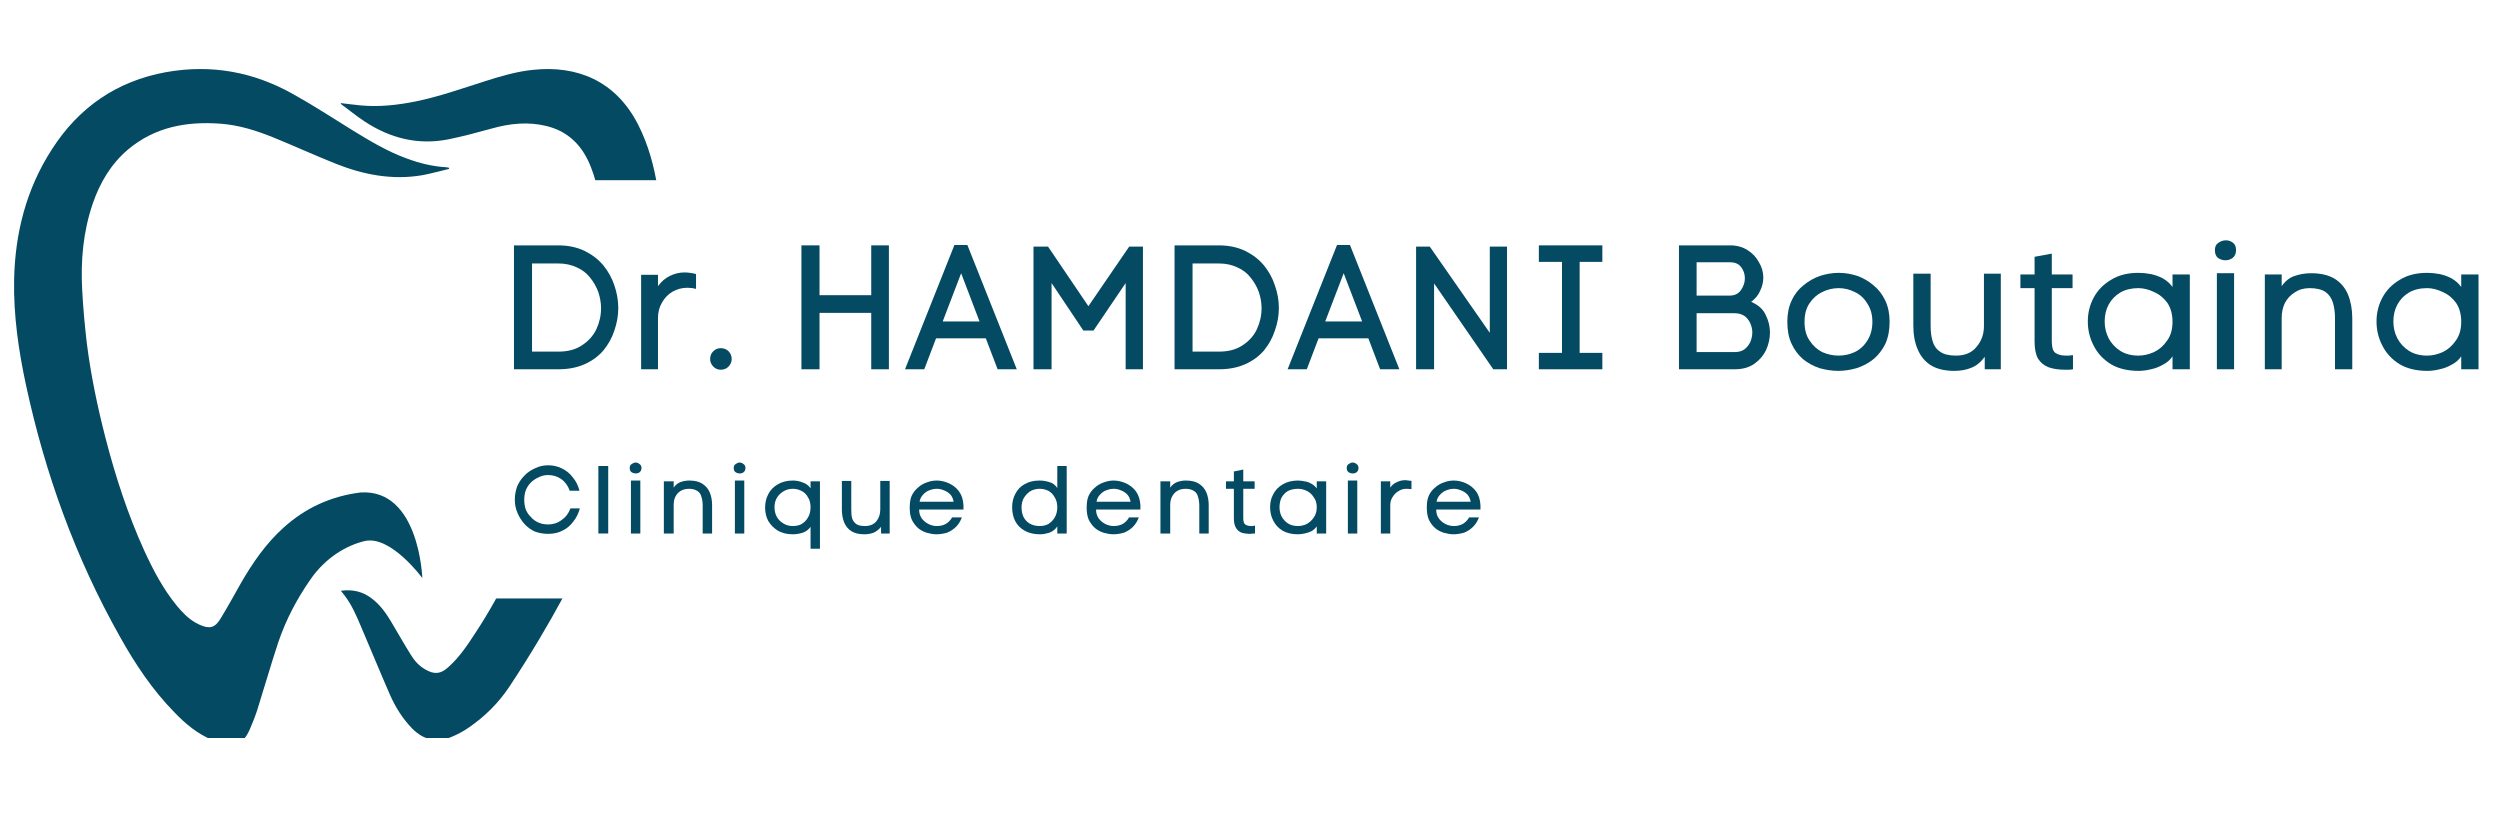
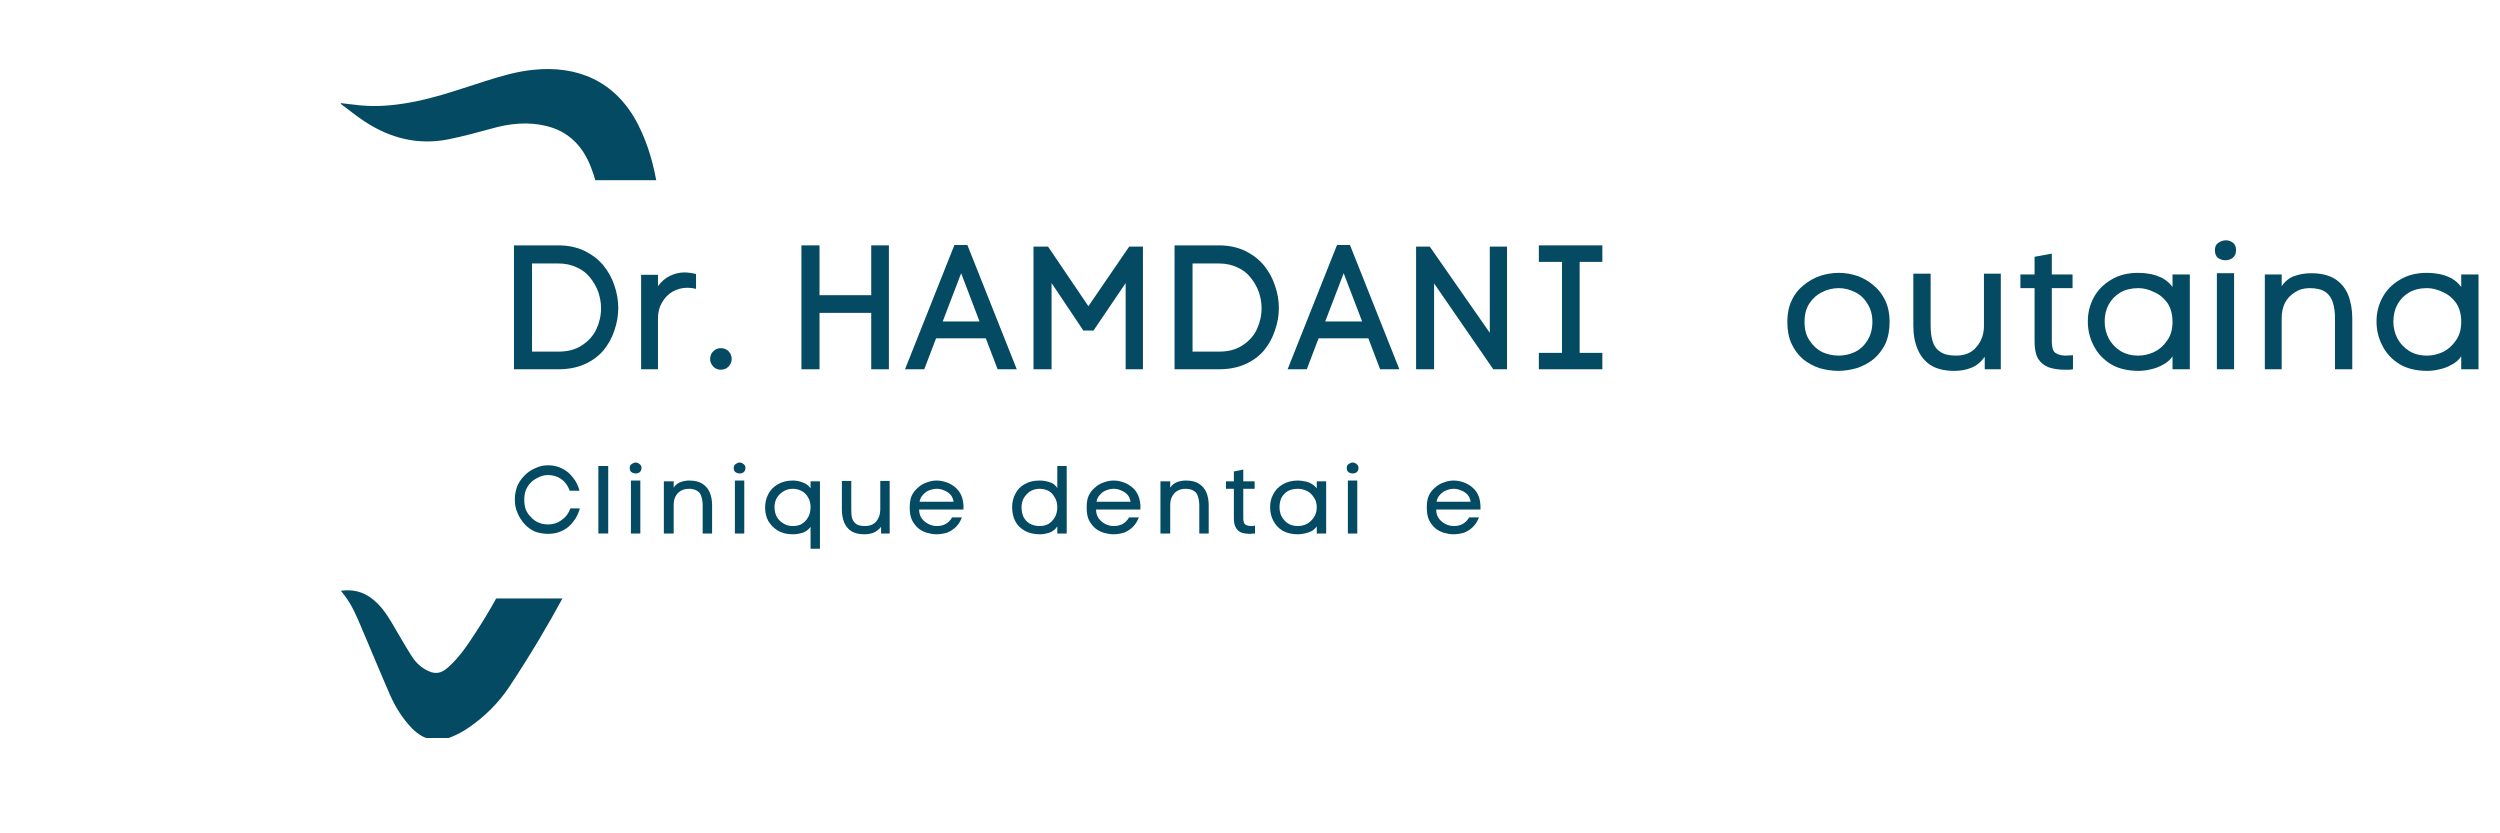
<svg xmlns="http://www.w3.org/2000/svg" width="180" zoomAndPan="magnify" viewBox="0 0 135 45" height="60" preserveAspectRatio="xMidYMid meet" version="1.0">
  <defs>
    <clipPath id="b86f3cf345">
      <path d="M 0 2.172 L 135 2.172 L 135 41.512 L 0 41.512 Z M 0 2.172 " clip-rule="nonzero" />
    </clipPath>
    <clipPath id="2bfb12bcf2">
      <path d="M 0.719 3.527 L 24.75 3.527 L 24.75 39.852 L 0.719 39.852 Z M 0.719 3.527 " clip-rule="nonzero" />
    </clipPath>
    <clipPath id="b9b866577c">
      <path d="M 18 3.527 L 36 3.527 L 36 39.852 L 18 39.852 Z M 18 3.527 " clip-rule="nonzero" />
    </clipPath>
    <clipPath id="30fc142371">
      <path d="M 23.668 9.73 L 91.617 9.73 L 91.617 32.316 L 23.668 32.316 Z M 23.668 9.73 " clip-rule="nonzero" />
    </clipPath>
  </defs>
  <rect x="-13.5" width="162" fill="#ffffff" y="-4.5" height="54" fill-opacity="1" />
  <rect x="-13.5" width="162" fill="#ffffff" y="-4.5" height="54" fill-opacity="1" />
  <g clip-path="url(#b86f3cf345)">
    <path fill="#ffffff" d="M -7.859 2.172 L 149.508 2.172 L 149.508 41.512 L -7.859 41.512 Z M -7.859 2.172 " fill-opacity="1" fill-rule="nonzero" />
    <path fill="#ffffff" d="M -7.859 2.172 L 149.508 2.172 L 149.508 41.512 L -7.859 41.512 Z M -7.859 2.172 " fill-opacity="1" fill-rule="nonzero" />
  </g>
  <g clip-path="url(#2bfb12bcf2)">
-     <path fill="#034a62" d="M 22.805 31.215 C 22.805 31.215 21.094 28.879 19.684 29.219 C 18.738 29.445 17.609 30.078 16.773 31.277 C 16.031 32.344 15.445 33.453 15.031 34.672 C 14.629 35.883 14.277 37.117 13.891 38.34 C 13.777 38.699 13.625 39.066 13.477 39.414 C 13.34 39.723 13.145 40 12.836 40.199 L 12.121 40.207 C 12.121 40.199 12.121 40.191 12.121 40.188 C 11.91 40.117 11.688 40.055 11.477 39.965 C 10.664 39.633 10.008 39.082 9.41 38.457 C 8.227 37.25 7.293 35.848 6.473 34.375 C 4.07 30.113 2.434 25.57 1.406 20.805 C 1.004 18.934 0.727 17.043 0.762 15.129 C 0.809 12.605 1.414 10.211 2.801 8.066 C 4.25 5.801 6.301 4.379 8.973 3.895 C 11.402 3.461 13.688 3.879 15.82 5.078 C 16.906 5.68 17.945 6.359 18.992 7.008 C 19.941 7.59 20.891 8.168 21.945 8.551 C 22.633 8.809 23.348 8.988 24.086 9.031 C 24.137 9.031 24.191 9.051 24.242 9.059 C 24.242 9.082 24.25 9.094 24.25 9.121 C 23.766 9.23 23.285 9.375 22.805 9.461 C 21.184 9.738 19.633 9.438 18.129 8.84 C 17.012 8.391 15.91 7.895 14.801 7.438 C 13.875 7.062 12.922 6.754 11.914 6.68 C 10.082 6.543 8.359 6.852 6.902 8.082 C 5.988 8.863 5.395 9.867 5.008 10.996 C 4.492 12.504 4.352 14.07 4.438 15.652 C 4.488 16.605 4.574 17.555 4.684 18.5 C 4.902 20.242 5.262 21.961 5.699 23.656 C 6.234 25.73 6.898 27.77 7.785 29.723 C 8.27 30.777 8.801 31.797 9.543 32.703 C 9.84 33.062 10.156 33.395 10.566 33.629 C 10.633 33.664 10.703 33.703 10.773 33.734 C 11.32 33.977 11.598 33.914 11.91 33.406 C 12.289 32.785 12.641 32.137 13.004 31.5 C 13.641 30.391 14.367 29.34 15.328 28.477 C 16.508 27.418 17.891 26.789 19.469 26.594 C 22.645 26.387 22.805 31.215 22.805 31.215 Z M 22.805 31.215 " fill-opacity="1" fill-rule="nonzero" />
-   </g>
+     </g>
  <g clip-path="url(#b9b866577c)">
    <path fill="#034a62" d="M 35.781 15.09 C 35.703 16.648 35.434 18.184 35.082 19.695 C 34.766 21.121 34.363 22.527 33.918 23.914 C 33.934 23.914 33.781 24.43 33.66 24.695 C 33.621 24.805 33.586 24.926 33.539 25.043 C 33.516 25.102 33.5 25.164 33.469 25.254 C 33.465 25.254 32.125 30.113 27.484 37.113 C 26.918 37.957 26.188 38.684 25.34 39.27 C 25.035 39.484 24.703 39.664 24.363 39.801 C 23.566 40.125 22.863 39.949 22.262 39.344 C 21.75 38.82 21.363 38.203 21.066 37.535 C 20.539 36.332 20.039 35.105 19.52 33.895 C 19.266 33.289 19.008 32.68 18.605 32.152 C 18.547 32.078 18.48 32 18.406 31.902 C 19.039 31.812 19.602 31.945 20.094 32.332 C 20.539 32.676 20.855 33.121 21.137 33.598 C 21.484 34.18 21.82 34.777 22.184 35.359 C 22.379 35.684 22.629 35.957 22.961 36.148 C 23.445 36.43 23.789 36.406 24.199 36.035 C 24.809 35.496 25.25 34.824 25.688 34.152 C 28.551 29.809 30.488 23.746 30.516 23.727 C 31.273 21.477 31.887 19.184 32.25 16.832 C 32.469 15.41 32.574 13.977 32.523 12.523 C 32.48 11.34 32.359 10.16 31.914 9.035 C 31.48 7.914 30.738 7.113 29.527 6.809 C 28.52 6.559 27.535 6.664 26.551 6.941 C 25.773 7.156 24.988 7.367 24.199 7.527 C 22.574 7.844 21.078 7.469 19.707 6.57 C 19.25 6.273 18.832 5.922 18.395 5.605 C 18.406 5.59 18.41 5.586 18.422 5.57 C 18.766 5.609 19.125 5.66 19.469 5.691 C 20.469 5.785 21.453 5.676 22.434 5.48 C 23.719 5.219 24.965 4.773 26.211 4.379 C 27.047 4.113 27.891 3.863 28.77 3.773 C 31.145 3.516 33.242 4.352 34.453 6.719 C 35.008 7.805 35.316 8.953 35.508 10.141 C 35.789 11.785 35.855 13.445 35.781 15.09 Z M 35.781 15.09 " fill-opacity="1" fill-rule="nonzero" />
  </g>
  <g clip-path="url(#30fc142371)">
    <path fill="#ffffff" d="M 23.668 9.73 L 91.594 9.73 L 91.594 32.316 L 23.668 32.316 Z M 23.668 9.73 " fill-opacity="1" fill-rule="nonzero" />
  </g>
  <path fill="#034a62" d="M 30.148 13.25 C 30.684 13.25 31.152 13.352 31.566 13.547 C 31.973 13.75 32.312 14.008 32.582 14.332 C 32.848 14.66 33.047 15.02 33.176 15.41 C 33.312 15.809 33.387 16.215 33.387 16.641 C 33.387 17.051 33.312 17.453 33.176 17.848 C 33.047 18.242 32.848 18.602 32.582 18.926 C 32.312 19.238 31.973 19.488 31.566 19.668 C 31.152 19.852 30.684 19.941 30.148 19.941 L 27.754 19.941 L 27.754 13.25 Z M 30.148 18.988 C 30.656 18.988 31.078 18.879 31.418 18.652 C 31.766 18.43 32.031 18.137 32.203 17.781 C 32.371 17.418 32.457 17.035 32.457 16.641 C 32.457 16.344 32.402 16.059 32.309 15.77 C 32.207 15.492 32.059 15.23 31.863 14.988 C 31.676 14.75 31.438 14.566 31.145 14.438 C 30.855 14.301 30.527 14.227 30.148 14.227 L 28.73 14.227 L 28.73 18.988 Z M 30.148 18.988 " fill-opacity="1" fill-rule="nonzero" />
  <path fill="#034a62" d="M 35.531 15.453 C 35.715 15.199 35.926 15.02 36.168 14.902 C 36.422 14.777 36.688 14.711 36.973 14.711 C 37.066 14.711 37.168 14.723 37.27 14.734 C 37.379 14.75 37.484 14.77 37.586 14.797 L 37.586 15.602 C 37.43 15.559 37.273 15.539 37.121 15.539 C 36.824 15.539 36.555 15.613 36.316 15.75 C 36.074 15.895 35.883 16.09 35.746 16.344 C 35.602 16.586 35.531 16.863 35.531 17.168 L 35.531 19.941 L 34.621 19.941 L 34.621 14.84 L 35.531 14.84 Z M 35.531 15.453 " fill-opacity="1" fill-rule="nonzero" />
  <path fill="#034a62" d="M 38.918 18.801 C 39.09 18.801 39.227 18.855 39.344 18.969 C 39.453 19.086 39.512 19.223 39.512 19.391 C 39.512 19.535 39.453 19.668 39.344 19.793 C 39.227 19.91 39.09 19.965 38.918 19.965 C 38.762 19.965 38.629 19.91 38.516 19.793 C 38.398 19.668 38.348 19.535 38.348 19.391 C 38.348 19.223 38.398 19.086 38.516 18.969 C 38.629 18.855 38.762 18.801 38.918 18.801 Z M 38.918 18.801 " fill-opacity="1" fill-rule="nonzero" />
  <path fill="#034a62" d="M 47.047 15.941 L 47.047 13.25 L 48 13.25 L 48 19.941 L 47.047 19.941 L 47.047 16.895 L 44.254 16.895 L 44.254 19.941 L 43.277 19.941 L 43.277 13.25 L 44.254 13.25 L 44.254 15.941 Z M 47.047 15.941 " fill-opacity="1" fill-rule="nonzero" />
  <path fill="#034a62" d="M 50.547 18.27 L 49.91 19.941 L 48.871 19.941 L 51.539 13.23 L 52.238 13.23 L 54.906 19.941 L 53.871 19.941 L 53.234 18.27 Z M 52.895 17.359 L 51.902 14.754 L 50.906 17.359 Z M 52.895 17.359 " fill-opacity="1" fill-rule="nonzero" />
  <path fill="#034a62" d="M 55.809 19.941 L 55.809 13.316 L 56.594 13.316 L 58.773 16.535 L 60.977 13.316 L 61.719 13.316 L 61.719 19.941 L 60.785 19.941 L 60.785 15.285 L 59.051 17.848 L 58.5 17.848 L 56.785 15.285 L 56.785 19.941 Z M 55.809 19.941 " fill-opacity="1" fill-rule="nonzero" />
  <path fill="#034a62" d="M 65.816 13.25 C 66.352 13.25 66.824 13.352 67.238 13.547 C 67.645 13.75 67.984 14.008 68.254 14.332 C 68.516 14.66 68.719 15.02 68.844 15.41 C 68.984 15.809 69.059 16.215 69.059 16.641 C 69.059 17.051 68.984 17.453 68.844 17.848 C 68.719 18.242 68.516 18.602 68.254 18.926 C 67.984 19.238 67.645 19.488 67.238 19.668 C 66.824 19.852 66.352 19.941 65.816 19.941 L 63.426 19.941 L 63.426 13.25 Z M 65.816 18.988 C 66.324 18.988 66.75 18.879 67.09 18.652 C 67.438 18.43 67.703 18.137 67.871 17.781 C 68.039 17.418 68.125 17.035 68.125 16.641 C 68.125 16.344 68.074 16.059 67.977 15.77 C 67.875 15.492 67.73 15.23 67.531 14.988 C 67.348 14.75 67.109 14.566 66.812 14.438 C 66.527 14.301 66.199 14.227 65.816 14.227 L 64.398 14.227 L 64.398 18.988 Z M 65.816 18.988 " fill-opacity="1" fill-rule="nonzero" />
  <path fill="#034a62" d="M 71.203 18.27 L 70.566 19.941 L 69.531 19.941 L 72.199 13.23 L 72.898 13.23 L 75.566 19.941 L 74.527 19.941 L 73.891 18.27 Z M 73.555 17.359 L 72.559 14.754 L 71.562 17.359 Z M 73.555 17.359 " fill-opacity="1" fill-rule="nonzero" />
  <path fill="#034a62" d="M 76.469 13.316 L 77.207 13.316 L 80.449 17.973 L 80.449 13.316 L 81.379 13.316 L 81.379 19.941 L 80.637 19.941 L 77.441 15.305 L 77.441 19.941 L 76.469 19.941 Z M 76.469 13.316 " fill-opacity="1" fill-rule="nonzero" />
  <path fill="#034a62" d="M 85.301 14.141 L 85.301 19.055 L 86.527 19.055 L 86.527 19.941 L 83.098 19.941 L 83.098 19.055 L 84.348 19.055 L 84.348 14.141 L 83.098 14.141 L 83.098 13.25 L 86.527 13.25 L 86.527 14.141 Z M 85.301 14.141 " fill-opacity="1" fill-rule="nonzero" />
-   <path fill="#034a62" d="M 93.438 13.25 C 93.789 13.25 94.102 13.336 94.371 13.508 C 94.637 13.676 94.844 13.898 94.984 14.164 C 95.137 14.418 95.219 14.691 95.219 14.988 C 95.219 15.23 95.16 15.469 95.047 15.707 C 94.949 15.934 94.785 16.133 94.562 16.301 C 94.941 16.461 95.203 16.691 95.344 17 C 95.5 17.312 95.578 17.629 95.578 17.953 C 95.578 18.281 95.504 18.598 95.367 18.906 C 95.223 19.203 95.012 19.449 94.73 19.645 C 94.445 19.848 94.094 19.941 93.672 19.941 L 90.664 19.941 L 90.664 13.25 Z M 93.418 15.961 C 93.672 15.961 93.867 15.867 94.012 15.664 C 94.148 15.469 94.223 15.258 94.223 15.031 C 94.223 14.809 94.16 14.605 94.031 14.438 C 93.906 14.258 93.703 14.164 93.438 14.164 L 91.617 14.164 L 91.617 15.961 Z M 93.672 19.012 C 93.883 19.012 94.059 18.965 94.203 18.863 C 94.34 18.75 94.445 18.621 94.52 18.461 C 94.586 18.293 94.625 18.121 94.625 17.953 C 94.625 17.781 94.586 17.625 94.52 17.465 C 94.445 17.297 94.34 17.164 94.203 17.062 C 94.059 16.969 93.883 16.914 93.672 16.914 L 91.617 16.914 L 91.617 19.012 Z M 93.672 19.012 " fill-opacity="1" fill-rule="nonzero" />
  <path fill="#034a62" d="M 102.039 17.379 C 102.039 17.836 101.961 18.227 101.809 18.566 C 101.648 18.895 101.438 19.168 101.172 19.391 C 100.902 19.605 100.602 19.77 100.262 19.879 C 99.934 19.973 99.605 20.027 99.266 20.027 C 98.926 20.027 98.59 19.973 98.25 19.879 C 97.922 19.77 97.625 19.605 97.359 19.391 C 97.105 19.168 96.898 18.895 96.746 18.566 C 96.59 18.227 96.516 17.836 96.516 17.379 C 96.516 16.945 96.59 16.566 96.746 16.238 C 96.898 15.898 97.113 15.625 97.383 15.41 C 97.648 15.188 97.941 15.02 98.27 14.902 C 98.609 14.793 98.949 14.734 99.289 14.734 C 99.637 14.734 99.977 14.793 100.305 14.902 C 100.625 15.02 100.918 15.188 101.172 15.41 C 101.438 15.625 101.648 15.898 101.809 16.238 C 101.961 16.566 102.039 16.945 102.039 17.379 Z M 97.445 17.379 C 97.445 17.793 97.535 18.133 97.723 18.398 C 97.902 18.668 98.129 18.875 98.398 19.012 C 98.68 19.137 98.977 19.203 99.289 19.203 C 99.594 19.203 99.887 19.137 100.156 19.012 C 100.438 18.875 100.664 18.668 100.832 18.398 C 101.012 18.117 101.109 17.777 101.109 17.379 C 101.109 16.988 101.012 16.656 100.832 16.387 C 100.664 16.105 100.438 15.898 100.156 15.77 C 99.887 15.633 99.594 15.559 99.289 15.559 C 98.977 15.559 98.68 15.633 98.398 15.77 C 98.129 15.898 97.902 16.102 97.723 16.363 C 97.535 16.633 97.445 16.973 97.445 17.379 Z M 97.445 17.379 " fill-opacity="1" fill-rule="nonzero" />
  <path fill="#034a62" d="M 107.176 19.266 C 106.973 19.551 106.734 19.746 106.453 19.859 C 106.184 19.969 105.883 20.027 105.543 20.027 C 105.035 20.027 104.613 19.934 104.273 19.73 C 103.945 19.52 103.707 19.234 103.555 18.863 C 103.395 18.496 103.32 18.07 103.32 17.57 L 103.32 14.777 L 104.254 14.777 L 104.254 17.57 C 104.254 17.898 104.285 18.18 104.359 18.418 C 104.426 18.66 104.559 18.852 104.762 18.988 C 104.957 19.133 105.246 19.203 105.629 19.203 C 106.105 19.203 106.477 19.047 106.73 18.734 C 106.992 18.43 107.133 18.055 107.133 17.613 L 107.133 14.777 L 108.043 14.777 L 108.043 19.941 L 107.176 19.941 Z M 107.176 19.266 " fill-opacity="1" fill-rule="nonzero" />
-   <path fill="#034a62" d="M 110.797 14.82 L 111.918 14.82 L 111.918 15.559 L 110.797 15.559 L 110.797 18.438 C 110.797 18.75 110.859 18.957 110.988 19.055 C 111.125 19.152 111.316 19.203 111.559 19.203 C 111.613 19.203 111.672 19.203 111.73 19.203 C 111.797 19.191 111.867 19.18 111.941 19.18 L 111.941 19.941 C 111.867 19.953 111.797 19.965 111.73 19.965 C 111.656 19.965 111.586 19.965 111.516 19.965 C 111.18 19.965 110.883 19.922 110.629 19.836 C 110.383 19.742 110.195 19.582 110.055 19.371 C 109.93 19.148 109.867 18.836 109.867 18.438 L 109.867 15.559 L 109.102 15.559 L 109.102 14.82 L 109.867 14.82 L 109.867 13.867 L 110.797 13.695 Z M 110.797 14.82 " fill-opacity="1" fill-rule="nonzero" />
+   <path fill="#034a62" d="M 110.797 14.82 L 111.918 14.82 L 111.918 15.559 L 110.797 15.559 L 110.797 18.438 C 110.797 18.75 110.859 18.957 110.988 19.055 C 111.125 19.152 111.316 19.203 111.559 19.203 C 111.797 19.191 111.867 19.18 111.941 19.18 L 111.941 19.941 C 111.867 19.953 111.797 19.965 111.73 19.965 C 111.656 19.965 111.586 19.965 111.516 19.965 C 111.18 19.965 110.883 19.922 110.629 19.836 C 110.383 19.742 110.195 19.582 110.055 19.371 C 109.93 19.148 109.867 18.836 109.867 18.438 L 109.867 15.559 L 109.102 15.559 L 109.102 14.82 L 109.867 14.82 L 109.867 13.867 L 110.797 13.695 Z M 110.797 14.82 " fill-opacity="1" fill-rule="nonzero" />
  <path fill="#034a62" d="M 118.25 19.941 L 117.316 19.941 L 117.316 19.242 C 117.191 19.43 117.02 19.578 116.809 19.688 C 116.605 19.805 116.391 19.891 116.152 19.941 C 115.926 19.996 115.707 20.027 115.496 20.027 C 114.902 20.027 114.398 19.91 113.992 19.668 C 113.578 19.414 113.273 19.086 113.062 18.672 C 112.848 18.266 112.742 17.824 112.742 17.359 C 112.742 16.895 112.848 16.465 113.062 16.066 C 113.273 15.676 113.578 15.359 113.992 15.113 C 114.398 14.859 114.891 14.734 115.473 14.734 C 115.688 14.734 115.902 14.754 116.129 14.797 C 116.352 14.84 116.574 14.918 116.789 15.031 C 117 15.148 117.172 15.301 117.316 15.496 L 117.316 14.82 L 118.25 14.82 Z M 117.316 17.379 C 117.316 16.973 117.223 16.633 117.043 16.363 C 116.855 16.102 116.617 15.898 116.32 15.77 C 116.035 15.633 115.754 15.559 115.473 15.559 C 115.094 15.559 114.766 15.641 114.5 15.793 C 114.23 15.953 114.02 16.168 113.867 16.449 C 113.723 16.719 113.652 17.02 113.652 17.359 C 113.652 17.688 113.723 17.988 113.867 18.27 C 114.02 18.555 114.23 18.777 114.5 18.949 C 114.766 19.117 115.094 19.203 115.473 19.203 C 115.754 19.203 116.035 19.137 116.32 19.012 C 116.602 18.875 116.836 18.668 117.02 18.398 C 117.215 18.133 117.316 17.793 117.316 17.379 Z M 117.316 17.379 " fill-opacity="1" fill-rule="nonzero" />
  <path fill="#034a62" d="M 119.605 13.508 C 119.605 13.336 119.656 13.211 119.773 13.125 C 119.902 13.031 120.039 12.977 120.199 12.977 C 120.336 12.977 120.461 13.02 120.578 13.105 C 120.691 13.188 120.746 13.324 120.746 13.508 C 120.746 13.691 120.684 13.836 120.559 13.93 C 120.441 14.016 120.312 14.055 120.176 14.055 C 120.035 14.055 119.902 14.016 119.773 13.93 C 119.656 13.836 119.605 13.691 119.605 13.508 Z M 119.711 14.754 L 119.711 19.941 L 120.641 19.941 L 120.641 14.754 Z M 119.711 14.754 " fill-opacity="1" fill-rule="nonzero" />
  <path fill="#034a62" d="M 123.211 15.453 C 123.406 15.172 123.641 14.988 123.91 14.902 C 124.176 14.809 124.473 14.754 124.801 14.754 C 125.316 14.754 125.742 14.855 126.07 15.051 C 126.395 15.254 126.633 15.535 126.789 15.898 C 126.941 16.27 127.023 16.699 127.023 17.191 L 127.023 19.941 L 126.09 19.941 L 126.09 17.191 C 126.09 16.883 126.055 16.609 125.984 16.363 C 125.91 16.109 125.777 15.914 125.582 15.77 C 125.383 15.633 125.098 15.559 124.715 15.559 C 124.402 15.559 124.133 15.641 123.91 15.793 C 123.684 15.934 123.508 16.125 123.383 16.363 C 123.266 16.609 123.211 16.871 123.211 17.168 L 123.211 19.941 L 122.301 19.941 L 122.301 14.82 L 123.211 14.82 Z M 123.211 15.453 " fill-opacity="1" fill-rule="nonzero" />
  <path fill="#034a62" d="M 133.84 19.941 L 132.906 19.941 L 132.906 19.242 C 132.781 19.43 132.609 19.578 132.398 19.688 C 132.199 19.805 131.98 19.891 131.742 19.941 C 131.516 19.996 131.297 20.027 131.086 20.027 C 130.492 20.027 129.988 19.91 129.582 19.668 C 129.168 19.414 128.863 19.086 128.652 18.672 C 128.438 18.266 128.332 17.824 128.332 17.359 C 128.332 16.895 128.438 16.465 128.652 16.066 C 128.863 15.676 129.168 15.359 129.582 15.113 C 129.988 14.859 130.48 14.734 131.066 14.734 C 131.277 14.734 131.492 14.754 131.723 14.797 C 131.945 14.84 132.164 14.918 132.379 15.031 C 132.59 15.148 132.766 15.301 132.906 15.496 L 132.906 14.82 L 133.84 14.82 Z M 132.906 17.379 C 132.906 16.973 132.812 16.633 132.633 16.363 C 132.445 16.102 132.207 15.898 131.91 15.77 C 131.625 15.633 131.344 15.559 131.066 15.559 C 130.684 15.559 130.355 15.641 130.09 15.793 C 129.82 15.953 129.609 16.168 129.457 16.449 C 129.312 16.719 129.242 17.02 129.242 17.359 C 129.242 17.688 129.312 17.988 129.457 18.27 C 129.609 18.555 129.82 18.777 130.09 18.949 C 130.355 19.117 130.684 19.203 131.066 19.203 C 131.344 19.203 131.625 19.137 131.91 19.012 C 132.191 18.875 132.426 18.668 132.609 18.398 C 132.805 18.133 132.906 17.793 132.906 17.379 Z M 132.906 17.379 " fill-opacity="1" fill-rule="nonzero" />
  <path fill="#034a62" d="M 27.801 26.988 C 27.801 26.734 27.844 26.496 27.926 26.266 C 28.023 26.043 28.148 25.855 28.309 25.695 C 28.461 25.527 28.652 25.395 28.879 25.293 C 29.102 25.18 29.344 25.125 29.598 25.125 C 29.863 25.125 30.113 25.18 30.34 25.293 C 30.578 25.41 30.773 25.566 30.934 25.781 C 31.102 25.98 31.219 26.219 31.293 26.5 L 30.766 26.5 C 30.664 26.219 30.508 26.008 30.297 25.863 C 30.098 25.727 29.863 25.652 29.598 25.652 C 29.414 25.652 29.238 25.695 29.07 25.781 C 28.91 25.855 28.777 25.945 28.668 26.055 C 28.551 26.172 28.461 26.309 28.391 26.477 C 28.336 26.637 28.309 26.805 28.309 26.988 C 28.309 27.172 28.336 27.348 28.391 27.516 C 28.461 27.676 28.551 27.809 28.668 27.918 C 28.777 28.047 28.91 28.145 29.07 28.215 C 29.238 28.289 29.414 28.32 29.598 28.32 C 29.863 28.32 30.109 28.246 30.32 28.086 C 30.543 27.934 30.707 27.723 30.805 27.453 L 31.312 27.453 C 31.238 27.723 31.125 27.961 30.953 28.172 C 30.797 28.383 30.602 28.547 30.363 28.66 C 30.133 28.777 29.879 28.828 29.598 28.828 C 29.344 28.828 29.102 28.785 28.879 28.703 C 28.668 28.605 28.48 28.469 28.328 28.301 C 28.172 28.129 28.043 27.934 27.949 27.707 C 27.848 27.484 27.801 27.242 27.801 26.988 Z M 27.801 26.988 " fill-opacity="1" fill-rule="nonzero" />
  <path fill="#034a62" d="M 32.312 25.164 L 32.844 25.164 L 32.844 28.809 L 32.312 28.809 Z M 32.312 25.164 " fill-opacity="1" fill-rule="nonzero" />
  <path fill="#034a62" d="M 34.004 25.273 C 34.004 25.176 34.035 25.102 34.109 25.059 C 34.18 25.008 34.25 24.977 34.324 24.977 C 34.406 24.977 34.477 25.008 34.535 25.059 C 34.602 25.102 34.641 25.176 34.641 25.273 C 34.641 25.371 34.602 25.453 34.535 25.504 C 34.477 25.547 34.406 25.566 34.324 25.566 C 34.25 25.566 34.18 25.547 34.109 25.504 C 34.035 25.453 34.004 25.371 34.004 25.273 Z M 34.07 25.949 L 34.07 28.809 L 34.578 28.809 L 34.578 25.949 Z M 34.07 25.949 " fill-opacity="1" fill-rule="nonzero" />
  <path fill="#034a62" d="M 36.379 26.332 C 36.473 26.191 36.594 26.094 36.738 26.035 C 36.891 25.98 37.055 25.949 37.223 25.949 C 37.52 25.949 37.754 26.008 37.922 26.117 C 38.102 26.234 38.242 26.387 38.324 26.586 C 38.41 26.785 38.453 27.02 38.453 27.281 L 38.453 28.809 L 37.945 28.809 L 37.945 27.305 C 37.945 27.125 37.922 26.965 37.879 26.84 C 37.848 26.699 37.781 26.594 37.668 26.52 C 37.551 26.438 37.398 26.395 37.203 26.395 C 37.02 26.395 36.863 26.438 36.738 26.52 C 36.621 26.594 36.531 26.699 36.461 26.84 C 36.402 26.965 36.379 27.113 36.379 27.281 L 36.379 28.809 L 35.848 28.809 L 35.848 25.992 L 36.379 25.992 Z M 36.379 26.332 " fill-opacity="1" fill-rule="nonzero" />
  <path fill="#034a62" d="M 39.621 25.273 C 39.621 25.176 39.652 25.102 39.727 25.059 C 39.797 25.008 39.863 24.977 39.938 24.977 C 40.023 24.977 40.09 25.008 40.148 25.059 C 40.219 25.102 40.254 25.176 40.254 25.273 C 40.254 25.371 40.219 25.453 40.148 25.504 C 40.09 25.547 40.023 25.566 39.938 25.566 C 39.863 25.566 39.797 25.547 39.727 25.504 C 39.652 25.453 39.621 25.371 39.621 25.273 Z M 39.684 25.949 L 39.684 28.809 L 40.191 28.809 L 40.191 25.949 Z M 39.684 25.949 " fill-opacity="1" fill-rule="nonzero" />
  <path fill="#034a62" d="M 43.77 28.449 C 43.656 28.605 43.516 28.711 43.348 28.766 C 43.18 28.816 43 28.852 42.816 28.852 C 42.504 28.852 42.234 28.785 42.012 28.66 C 41.785 28.523 41.609 28.34 41.484 28.129 C 41.367 27.906 41.316 27.664 41.316 27.41 C 41.316 27.156 41.367 26.918 41.484 26.691 C 41.594 26.469 41.766 26.289 41.992 26.16 C 42.215 26.023 42.488 25.949 42.816 25.949 C 43 25.949 43.18 25.984 43.348 26.055 C 43.527 26.113 43.672 26.219 43.77 26.371 L 43.77 25.992 L 44.277 25.992 L 44.277 29.633 L 43.77 29.633 Z M 43.77 27.391 C 43.77 27.168 43.719 26.98 43.621 26.84 C 43.539 26.684 43.418 26.574 43.262 26.5 C 43.121 26.43 42.973 26.395 42.816 26.395 C 42.617 26.395 42.441 26.445 42.289 26.543 C 42.129 26.641 42.012 26.77 41.93 26.922 C 41.855 27.066 41.824 27.219 41.824 27.391 C 41.824 27.559 41.855 27.723 41.93 27.875 C 42.012 28.035 42.129 28.16 42.289 28.258 C 42.441 28.359 42.617 28.406 42.816 28.406 C 42.988 28.406 43.141 28.375 43.285 28.301 C 43.422 28.215 43.539 28.102 43.621 27.961 C 43.719 27.809 43.77 27.617 43.77 27.391 Z M 43.77 27.391 " fill-opacity="1" fill-rule="nonzero" />
  <path fill="#034a62" d="M 47.578 28.449 C 47.461 28.59 47.328 28.695 47.176 28.766 C 47.031 28.816 46.867 28.852 46.688 28.852 C 46.391 28.852 46.148 28.797 45.969 28.68 C 45.797 28.57 45.672 28.414 45.586 28.215 C 45.5 28.004 45.461 27.766 45.461 27.496 L 45.461 25.969 L 45.969 25.969 L 45.969 27.496 C 45.969 27.68 45.977 27.844 46.012 27.98 C 46.051 28.109 46.125 28.215 46.242 28.301 C 46.355 28.375 46.508 28.406 46.707 28.406 C 46.973 28.406 47.18 28.32 47.324 28.152 C 47.461 27.98 47.535 27.77 47.535 27.516 L 47.535 25.969 L 48.043 25.969 L 48.043 28.809 L 47.578 28.809 Z M 47.578 28.449 " fill-opacity="1" fill-rule="nonzero" />
  <path fill="#034a62" d="M 52.027 27.281 C 52.027 27.301 52.027 27.316 52.027 27.324 C 52.027 27.34 52.027 27.355 52.027 27.367 C 52.027 27.426 52.027 27.473 52.027 27.516 L 49.633 27.516 C 49.633 27.703 49.684 27.867 49.781 28.004 C 49.879 28.129 50 28.23 50.145 28.301 C 50.297 28.375 50.445 28.406 50.586 28.406 C 50.758 28.406 50.91 28.375 51.055 28.301 C 51.207 28.215 51.328 28.098 51.414 27.938 L 51.941 27.938 C 51.867 28.141 51.762 28.309 51.625 28.449 C 51.48 28.59 51.316 28.695 51.137 28.766 C 50.953 28.816 50.762 28.852 50.566 28.852 C 50.398 28.852 50.215 28.816 50.035 28.766 C 49.867 28.711 49.707 28.629 49.57 28.512 C 49.43 28.383 49.316 28.23 49.23 28.047 C 49.156 27.867 49.125 27.652 49.125 27.41 C 49.125 27.156 49.156 26.945 49.23 26.773 C 49.316 26.594 49.43 26.445 49.57 26.332 C 49.707 26.203 49.867 26.113 50.035 26.055 C 50.215 25.984 50.402 25.949 50.586 25.949 C 50.809 25.949 51.031 26.004 51.242 26.098 C 51.465 26.199 51.652 26.348 51.793 26.543 C 51.934 26.742 52.012 26.988 52.027 27.281 Z M 51.496 27.094 C 51.465 26.922 51.402 26.789 51.309 26.691 C 51.207 26.594 51.094 26.52 50.969 26.477 C 50.852 26.426 50.727 26.395 50.586 26.395 C 50.445 26.395 50.312 26.426 50.184 26.477 C 50.059 26.52 49.941 26.602 49.848 26.711 C 49.746 26.812 49.684 26.938 49.656 27.094 Z M 51.496 27.094 " fill-opacity="1" fill-rule="nonzero" />
  <path fill="#034a62" d="M 57.602 25.164 L 57.602 28.809 L 57.094 28.809 L 57.094 28.426 C 56.992 28.586 56.848 28.695 56.668 28.766 C 56.5 28.816 56.332 28.852 56.16 28.852 C 55.832 28.852 55.559 28.785 55.336 28.66 C 55.105 28.531 54.938 28.363 54.828 28.152 C 54.711 27.93 54.656 27.676 54.656 27.391 C 54.656 27.125 54.711 26.879 54.828 26.668 C 54.938 26.445 55.105 26.266 55.336 26.141 C 55.559 26.012 55.828 25.949 56.141 25.949 C 56.32 25.949 56.5 25.98 56.668 26.035 C 56.84 26.074 56.977 26.184 57.094 26.352 L 57.094 25.164 Z M 57.094 27.391 C 57.094 27.168 57.039 26.98 56.945 26.84 C 56.859 26.684 56.742 26.574 56.605 26.5 C 56.461 26.43 56.309 26.395 56.141 26.395 C 55.938 26.395 55.766 26.445 55.609 26.543 C 55.469 26.641 55.355 26.77 55.27 26.922 C 55.199 27.066 55.164 27.219 55.164 27.391 C 55.164 27.59 55.199 27.766 55.27 27.918 C 55.355 28.078 55.469 28.195 55.609 28.277 C 55.766 28.363 55.938 28.406 56.141 28.406 C 56.309 28.406 56.461 28.375 56.605 28.301 C 56.742 28.215 56.859 28.102 56.945 27.961 C 57.039 27.809 57.094 27.617 57.094 27.391 Z M 57.094 27.391 " fill-opacity="1" fill-rule="nonzero" />
  <path fill="#034a62" d="M 61.582 27.281 C 61.582 27.301 61.582 27.316 61.582 27.324 C 61.582 27.34 61.582 27.355 61.582 27.367 C 61.582 27.426 61.582 27.473 61.582 27.516 L 59.188 27.516 C 59.188 27.703 59.238 27.867 59.336 28.004 C 59.434 28.129 59.555 28.23 59.695 28.301 C 59.852 28.375 60 28.406 60.141 28.406 C 60.312 28.406 60.465 28.375 60.609 28.301 C 60.762 28.215 60.883 28.098 60.969 27.938 L 61.496 27.938 C 61.422 28.141 61.316 28.309 61.18 28.449 C 61.035 28.59 60.871 28.695 60.691 28.766 C 60.508 28.816 60.316 28.852 60.121 28.852 C 59.953 28.852 59.77 28.816 59.59 28.766 C 59.422 28.711 59.262 28.629 59.125 28.512 C 58.984 28.383 58.871 28.23 58.785 28.047 C 58.711 27.867 58.68 27.652 58.68 27.41 C 58.68 27.156 58.711 26.945 58.785 26.773 C 58.871 26.594 58.984 26.445 59.125 26.332 C 59.262 26.203 59.422 26.113 59.59 26.055 C 59.77 25.984 59.957 25.949 60.141 25.949 C 60.363 25.949 60.586 26.004 60.797 26.098 C 61.02 26.199 61.207 26.348 61.348 26.543 C 61.484 26.742 61.566 26.988 61.582 27.281 Z M 61.051 27.094 C 61.02 26.922 60.957 26.789 60.863 26.691 C 60.762 26.594 60.648 26.52 60.523 26.477 C 60.406 26.426 60.281 26.395 60.141 26.395 C 60 26.395 59.867 26.426 59.738 26.477 C 59.613 26.52 59.496 26.602 59.402 26.711 C 59.301 26.812 59.238 26.938 59.211 27.094 Z M 61.051 27.094 " fill-opacity="1" fill-rule="nonzero" />
  <path fill="#034a62" d="M 63.191 26.332 C 63.289 26.191 63.41 26.094 63.555 26.035 C 63.707 25.98 63.871 25.949 64.039 25.949 C 64.336 25.949 64.57 26.008 64.738 26.117 C 64.918 26.234 65.055 26.387 65.141 26.586 C 65.227 26.785 65.27 27.02 65.27 27.281 L 65.27 28.809 L 64.762 28.809 L 64.762 27.305 C 64.762 27.125 64.738 26.965 64.695 26.84 C 64.664 26.699 64.598 26.594 64.484 26.52 C 64.367 26.438 64.215 26.395 64.02 26.395 C 63.832 26.395 63.68 26.438 63.555 26.52 C 63.438 26.594 63.348 26.699 63.277 26.84 C 63.219 26.965 63.191 27.113 63.191 27.281 L 63.191 28.809 L 62.664 28.809 L 62.664 25.992 L 63.191 25.992 Z M 63.191 26.332 " fill-opacity="1" fill-rule="nonzero" />
  <path fill="#034a62" d="M 67.137 25.992 L 67.75 25.992 L 67.75 26.395 L 67.137 26.395 L 67.137 27.98 C 67.137 28.152 67.168 28.266 67.242 28.32 C 67.324 28.379 67.43 28.406 67.559 28.406 C 67.586 28.406 67.613 28.406 67.645 28.406 C 67.688 28.395 67.727 28.383 67.77 28.383 L 67.77 28.809 C 67.727 28.809 67.688 28.809 67.645 28.809 C 67.613 28.816 67.578 28.828 67.539 28.828 C 67.352 28.828 67.188 28.809 67.051 28.766 C 66.906 28.711 66.801 28.617 66.734 28.488 C 66.66 28.363 66.629 28.195 66.629 27.98 L 66.629 26.395 L 66.203 26.395 L 66.203 25.992 L 66.629 25.992 L 66.629 25.461 L 67.137 25.355 Z M 67.137 25.992 " fill-opacity="1" fill-rule="nonzero" />
  <path fill="#034a62" d="M 71.613 28.809 L 71.105 28.809 L 71.105 28.426 C 71.031 28.527 70.941 28.613 70.828 28.68 C 70.711 28.738 70.586 28.781 70.449 28.809 C 70.32 28.832 70.199 28.852 70.09 28.852 C 69.762 28.852 69.484 28.785 69.262 28.66 C 69.035 28.523 68.867 28.336 68.754 28.109 C 68.637 27.887 68.586 27.645 68.586 27.391 C 68.586 27.137 68.637 26.902 68.754 26.691 C 68.867 26.469 69.035 26.289 69.262 26.16 C 69.484 26.023 69.762 25.949 70.09 25.949 C 70.199 25.949 70.32 25.965 70.449 25.992 C 70.574 26.008 70.691 26.051 70.809 26.117 C 70.918 26.176 71.02 26.262 71.105 26.371 L 71.105 25.992 L 71.613 25.992 Z M 71.105 27.391 C 71.105 27.168 71.047 26.98 70.934 26.84 C 70.836 26.684 70.707 26.574 70.555 26.5 C 70.395 26.43 70.242 26.395 70.09 26.395 C 69.875 26.395 69.691 26.438 69.539 26.52 C 69.395 26.605 69.285 26.727 69.199 26.879 C 69.125 27.039 69.094 27.207 69.094 27.391 C 69.094 27.559 69.125 27.723 69.199 27.875 C 69.285 28.035 69.395 28.16 69.539 28.258 C 69.691 28.359 69.875 28.406 70.09 28.406 C 70.242 28.406 70.395 28.375 70.555 28.301 C 70.707 28.215 70.836 28.102 70.934 27.961 C 71.047 27.809 71.105 27.617 71.105 27.391 Z M 71.105 27.391 " fill-opacity="1" fill-rule="nonzero" />
  <path fill="#034a62" d="M 72.723 25.273 C 72.723 25.176 72.754 25.102 72.828 25.059 C 72.898 25.008 72.965 24.977 73.039 24.977 C 73.125 24.977 73.195 25.008 73.254 25.059 C 73.32 25.102 73.359 25.176 73.359 25.273 C 73.359 25.371 73.32 25.453 73.254 25.504 C 73.195 25.547 73.125 25.566 73.039 25.566 C 72.965 25.566 72.898 25.547 72.828 25.504 C 72.754 25.453 72.723 25.371 72.723 25.273 Z M 72.785 25.949 L 72.785 28.809 L 73.293 28.809 L 73.293 25.949 Z M 72.785 25.949 " fill-opacity="1" fill-rule="nonzero" />
-   <path fill="#034a62" d="M 75.074 26.332 C 75.168 26.191 75.289 26.094 75.434 26.035 C 75.57 25.965 75.719 25.93 75.879 25.93 C 75.93 25.93 75.988 25.938 76.047 25.949 C 76.102 25.949 76.16 25.961 76.219 25.969 L 76.219 26.414 C 76.133 26.406 76.035 26.395 75.941 26.395 C 75.781 26.395 75.645 26.438 75.52 26.52 C 75.391 26.594 75.285 26.699 75.199 26.84 C 75.117 26.965 75.074 27.113 75.074 27.281 L 75.074 28.809 L 74.566 28.809 L 74.566 25.992 L 75.074 25.992 Z M 75.074 26.332 " fill-opacity="1" fill-rule="nonzero" />
  <path fill="#034a62" d="M 79.945 27.281 C 79.945 27.301 79.945 27.316 79.945 27.324 C 79.945 27.34 79.945 27.355 79.945 27.367 C 79.945 27.426 79.945 27.473 79.945 27.516 L 77.555 27.516 C 77.555 27.703 77.602 27.867 77.703 28.004 C 77.797 28.129 77.918 28.23 78.062 28.301 C 78.215 28.375 78.363 28.406 78.508 28.406 C 78.676 28.406 78.828 28.375 78.973 28.301 C 79.125 28.215 79.246 28.098 79.332 27.938 L 79.863 27.938 C 79.789 28.141 79.684 28.309 79.543 28.449 C 79.402 28.59 79.238 28.695 79.059 28.766 C 78.871 28.816 78.68 28.852 78.484 28.852 C 78.316 28.852 78.137 28.816 77.957 28.766 C 77.785 28.711 77.629 28.629 77.492 28.512 C 77.348 28.383 77.234 28.23 77.152 28.047 C 77.078 27.867 77.047 27.652 77.047 27.41 C 77.047 27.156 77.078 26.945 77.152 26.773 C 77.234 26.594 77.348 26.445 77.492 26.332 C 77.629 26.203 77.785 26.113 77.957 26.055 C 78.137 25.984 78.32 25.949 78.508 25.949 C 78.73 25.949 78.953 26.004 79.164 26.098 C 79.387 26.199 79.57 26.348 79.715 26.543 C 79.852 26.742 79.93 26.988 79.945 27.281 Z M 79.418 27.094 C 79.387 26.922 79.32 26.789 79.227 26.691 C 79.125 26.594 79.016 26.52 78.887 26.477 C 78.77 26.426 78.645 26.395 78.508 26.395 C 78.363 26.395 78.23 26.426 78.105 26.477 C 77.977 26.52 77.859 26.602 77.766 26.711 C 77.664 26.812 77.602 26.938 77.574 27.094 Z M 79.418 27.094 " fill-opacity="1" fill-rule="nonzero" />
</svg>